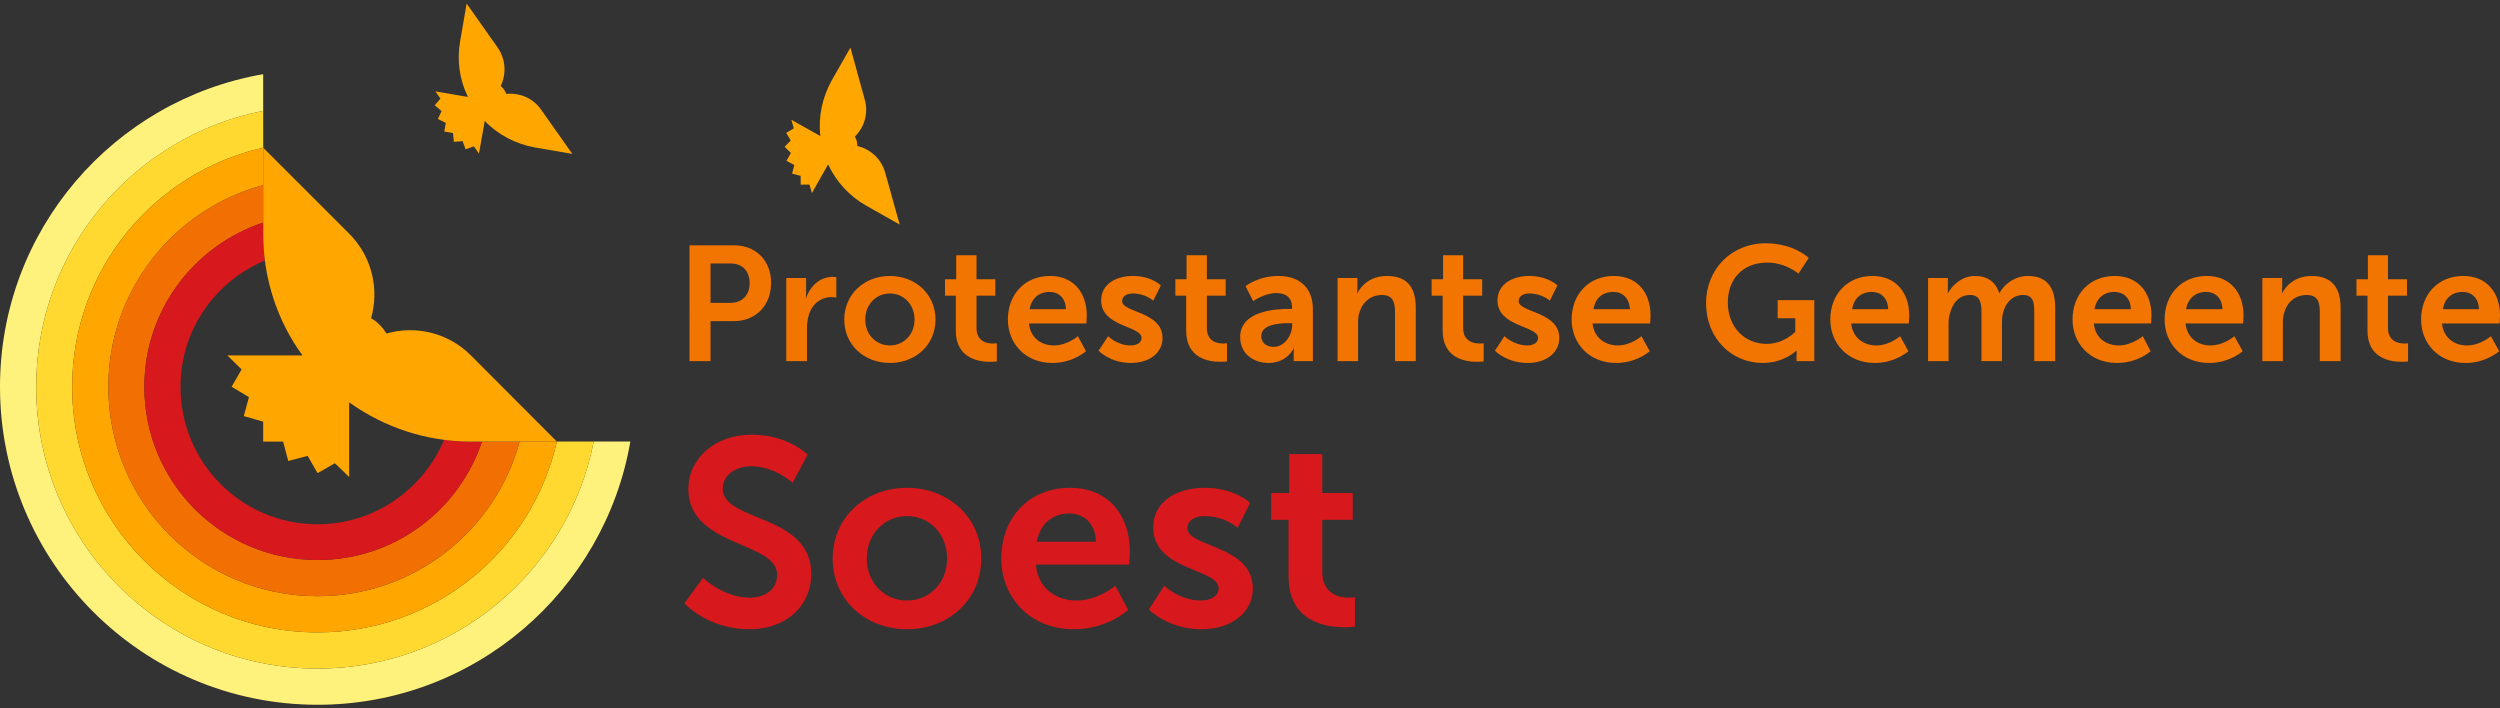
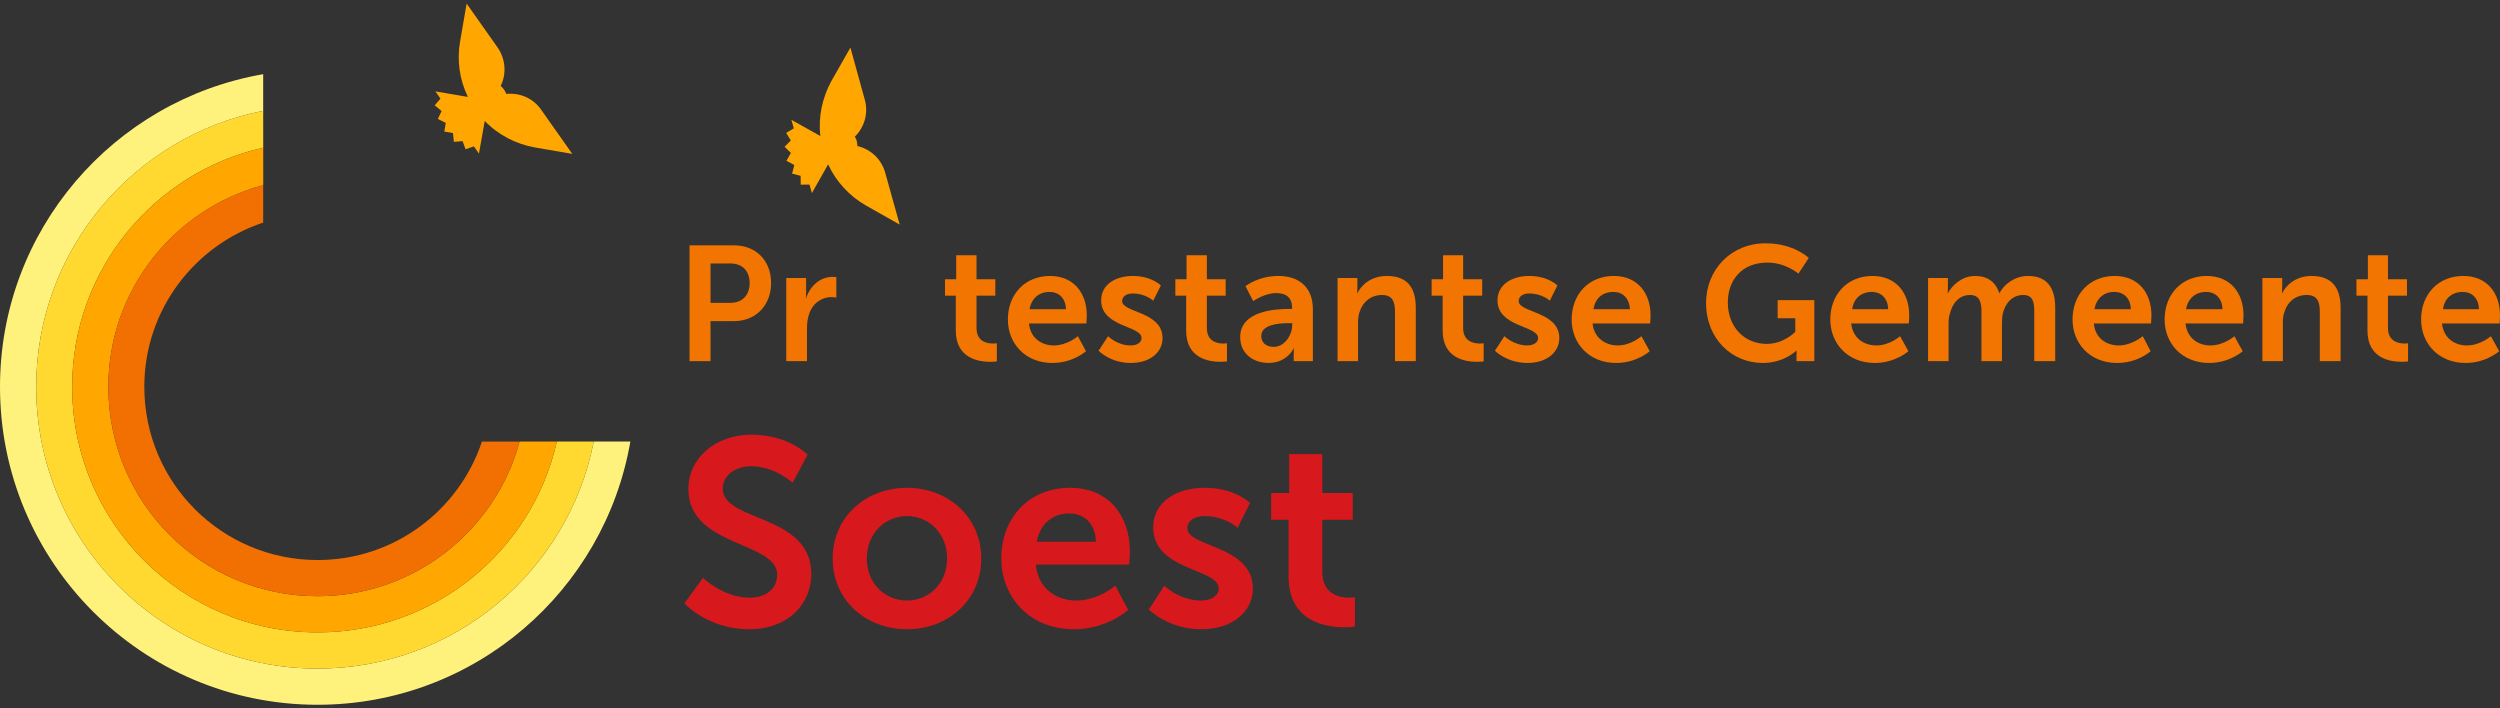
<svg xmlns="http://www.w3.org/2000/svg" version="1.1" id="Laag_1" x="0px" y="0px" width="300px" height="85px" viewBox="0 0 300 85" enable-background="new 0 0 300 85" xml:space="preserve">
  <rect x="0" y="0" width="300" height="85" fill="#333333" stroke="none" />
  <g>
    <path fill="#F27501" d="M82.744,29.44h5.345c2.608,0,4.442,1.808,4.442,4.522c0,2.689-1.834,4.572-4.442,4.572h-2.828v4.8h-2.518   V29.44z M87.625,36.342c1.467,0,2.332-0.928,2.332-2.379c0-1.434-0.865-2.347-2.297-2.347h-2.397v4.727H87.625z" />
    <path fill="#F27501" d="M94.353,33.361h2.38v1.701c0,0.384-0.034,0.709-0.034,0.709h0.034c0.473-1.434,1.663-2.549,3.179-2.549   c0.245,0,0.448,0.032,0.448,0.032v2.453c0,0-0.261-0.057-0.587-0.057c-1.052,0-2.241,0.628-2.706,2.111   c-0.154,0.48-0.228,1.036-0.228,1.622v3.952h-2.486V33.361z" />
-     <path fill="#F27501" d="M106.779,33.115c3.057,0,5.483,2.176,5.483,5.233c0,3.072-2.426,5.207-5.467,5.207   c-3.056,0-5.484-2.134-5.484-5.207C101.311,35.292,103.739,33.115,106.779,33.115 M106.795,41.453c1.605,0,2.95-1.264,2.95-3.104   c0-1.851-1.345-3.131-2.95-3.131c-1.622,0-2.966,1.28-2.966,3.131C103.829,40.189,105.173,41.453,106.795,41.453" />
    <path fill="#F27501" d="M114.696,35.479h-1.297v-1.964h1.345v-2.885h2.438v2.885h2.257v1.964h-2.257v3.888   c0,1.638,1.295,1.857,1.962,1.857c0.278,0,0.476-0.032,0.476-0.032v2.177c0,0-0.297,0.048-0.785,0.048   c-1.376,0-4.139-0.39-4.139-3.741V35.479z" />
    <path fill="#F27501" d="M125.997,33.115c2.886,0,4.416,2.086,4.416,4.727c0,0.293-0.048,0.972-0.048,0.972h-6.886   c0.154,1.744,1.498,2.64,2.981,2.64c1.605,0,2.885-1.109,2.885-1.109l0.972,1.802c0,0-1.541,1.409-4.027,1.409   c-3.292,0-5.345-2.379-5.345-5.207C120.945,35.275,123.031,33.115,125.997,33.115 M127.912,37.1c-0.032-1.344-0.88-2.07-1.963-2.07   c-1.281,0-2.16,0.773-2.405,2.07H127.912z" />
    <path fill="#F27501" d="M132.97,40.343c0,0,1.083,1.109,2.705,1.109c0.708,0,1.312-0.309,1.312-0.896   c0-1.483-4.848-1.296-4.848-4.507c0-1.867,1.653-2.934,3.814-2.934c2.24,0,3.351,1.141,3.351,1.141l-0.913,1.825   c0,0-0.938-0.864-2.454-0.864c-0.635,0-1.28,0.277-1.28,0.921c0,1.393,4.848,1.222,4.848,4.434c0,1.654-1.424,2.982-3.813,2.982   c-2.486,0-3.862-1.467-3.862-1.467L132.97,40.343z" />
    <path fill="#F27501" d="M142.339,35.479h-1.297v-1.964h1.345v-2.885h2.438v2.885h2.257v1.964h-2.257v3.888   c0,1.638,1.269,1.857,1.962,1.857c0.278,0,0.449-0.032,0.449-0.032v2.177c0,0-0.294,0.048-0.757,0.048   c-1.403,0-4.14-0.39-4.14-3.741V35.479z" />
    <path fill="#F27501" d="M154.723,37.068h0.326V36.93c0-1.313-0.832-1.761-1.89-1.761c-1.435,0-2.773,0.97-2.773,0.97l-0.928-1.803   c0,0,1.531-1.221,3.947-1.221c2.571,0,4.14,1.451,4.14,3.969v6.251h-2.3v-0.833c0-0.399,0.032-0.709,0.032-0.709h-0.032   c0.017,0-0.783,1.76-3.014,1.76c-1.829,0-3.409-1.099-3.409-3.104C148.823,37.271,153.127,37.068,154.723,37.068 M152.85,41.624   c1.287,0,2.215-1.392,2.215-2.625V38.78h-0.405c-1.254,0-3.308,0.17-3.308,1.546C151.352,41.004,151.806,41.624,152.85,41.624" />
    <path fill="#F27501" d="M160.507,33.361h2.38v1.157c0,0.358-0.033,0.667-0.033,0.667h0.033c0.405-0.848,1.515-2.069,3.536-2.069   c2.235,0,3.472,1.157,3.472,3.797v6.422h-2.495v-5.926c0-1.205-0.31-2.01-1.562-2.01c-1.303,0-2.316,0.821-2.674,2.01   c-0.165,0.416-0.196,0.864-0.196,1.328v4.598h-2.46V33.361z" />
    <path fill="#F27501" d="M173.119,35.479h-1.324v-1.964h1.372v-2.885h2.41v2.885h2.284v1.964h-2.284v3.888   c0,1.638,1.323,1.857,1.989,1.857c0.279,0,0.476-0.032,0.476-0.032v2.177c0,0-0.295,0.048-0.783,0.048   c-1.403,0-4.14-0.39-4.14-3.741V35.479z" />
    <path fill="#F27501" d="M180.53,40.343c0,0,1.108,1.109,2.757,1.109c0.683,0,1.286-0.309,1.286-0.896   c0-1.483-4.875-1.296-4.875-4.507c0-1.867,1.68-2.934,3.814-2.934c2.267,0,3.376,1.141,3.376,1.141l-0.913,1.825   c0,0-0.911-0.864-2.479-0.864c-0.635,0-1.254,0.277-1.254,0.921c0,1.393,4.876,1.222,4.876,4.434c0,1.654-1.451,2.982-3.814,2.982   c-2.513,0-3.914-1.467-3.914-1.467L180.53,40.343z" />
    <path fill="#F27501" d="M193.649,33.115c2.887,0,4.417,2.086,4.417,4.727c0,0.293-0.048,0.972-0.048,0.972h-6.913   c0.182,1.744,1.551,2.64,3.035,2.64c1.578,0,2.832-1.109,2.832-1.109l0.997,1.802c0,0-1.566,1.409-4.026,1.409   c-3.292,0-5.346-2.379-5.346-5.207C188.598,35.275,190.684,33.115,193.649,33.115 M195.591,37.1c-0.085-1.344-0.88-2.07-1.989-2.07   c-1.307,0-2.187,0.773-2.38,2.07H195.591z" />
    <path fill="#F27501" d="M211.865,29.195c3.425,0,5.186,1.76,5.186,1.76l-1.238,1.883c0,0-1.535-1.328-3.717-1.328   c-3.131,0-4.758,2.159-4.758,4.784c0,2.998,2.052,4.972,4.661,4.972c2.085,0,3.436-1.451,3.436-1.451v-1.621h-2.117v-2.177h4.4   v7.319h-2.135v-0.678c0-0.293,0.016-0.587,0.016-0.587h-0.031c0,0-1.45,1.483-4.042,1.483c-3.633,0-6.796-2.827-6.796-7.197   C204.729,32.342,207.742,29.195,211.865,29.195" />
    <path fill="#F27501" d="M224.689,33.115c2.887,0,4.417,2.086,4.417,4.727c0,0.293-0.049,0.972-0.049,0.972h-6.912   c0.181,1.744,1.498,2.64,3.035,2.64c1.578,0,2.831-1.109,2.831-1.109l0.998,1.802c0,0-1.567,1.409-4.026,1.409   c-3.292,0-5.346-2.379-5.346-5.207C219.638,35.275,221.724,33.115,224.689,33.115 M226.578,37.1c-0.032-1.344-0.88-2.07-1.937-2.07   c-1.308,0-2.187,0.773-2.38,2.07H226.578z" />
    <path fill="#F27501" d="M231.369,33.361h2.379v1.157c0,0.358-0.032,0.667-0.032,0.667h0.032c0.507-0.96,1.696-2.069,3.244-2.069   c1.515,0,2.476,0.709,2.917,2.053h0.032c0.555-1.066,1.824-2.053,3.425-2.053c2.069,0,3.259,1.173,3.259,3.797v6.422h-2.513v-5.958   c0-1.141-0.176-1.978-1.333-1.978c-1.308,0-2.154,0.992-2.448,2.255c-0.08,0.4-0.096,0.832-0.096,1.297v4.384h-2.46v-5.958   c0-1.066-0.196-1.978-1.37-1.978c-1.322,0-2.117,0.992-2.427,2.271c-0.133,0.384-0.149,0.832-0.149,1.281v4.384h-2.46V33.361z" />
    <path fill="#F27501" d="M253.757,33.115c2.886,0,4.417,2.086,4.417,4.727c0,0.293-0.048,0.972-0.048,0.972h-6.861   c0.129,1.744,1.499,2.64,2.982,2.64c1.579,0,2.887-1.109,2.887-1.109l0.942,1.802c0,0-1.515,1.409-4.025,1.409   c-3.292,0-5.347-2.379-5.347-5.207C248.704,35.275,250.79,33.115,253.757,33.115 M255.698,37.1c-0.032-1.344-0.881-2.07-1.989-2.07   c-1.254,0-2.135,0.773-2.38,2.07H255.698z" />
    <path fill="#F27501" d="M264.805,33.115c2.887,0,4.417,2.086,4.417,4.727c0,0.293-0.048,0.972-0.048,0.972h-6.913   c0.182,1.744,1.498,2.64,2.982,2.64c1.631,0,2.885-1.109,2.885-1.109l0.998,1.802c0,0-1.567,1.409-4.027,1.409   c-3.291,0-5.345-2.379-5.345-5.207C259.754,35.275,261.84,33.115,264.805,33.115 M266.693,37.1c-0.032-1.344-0.88-2.07-1.937-2.07   c-1.307,0-2.187,0.773-2.432,2.07H266.693z" />
    <path fill="#F27501" d="M271.484,33.361h2.38v1.157c0,0.358-0.032,0.667-0.032,0.667h0.032c0.406-0.848,1.515-2.069,3.537-2.069   c2.182,0,3.472,1.157,3.472,3.797v6.422h-2.496v-5.926c0-1.205-0.31-2.01-1.562-2.01c-1.355,0-2.315,0.821-2.673,2.01   c-0.166,0.416-0.197,0.864-0.197,1.328v4.598h-2.46V33.361z" />
    <path fill="#F27501" d="M284.097,35.479h-1.323v-1.964h1.371v-2.885h2.411v2.885h2.283v1.964h-2.283v3.888   c0,1.638,1.322,1.857,1.989,1.857c0.278,0,0.422-0.032,0.422-0.032v2.177c0,0-0.294,0.048-0.731,0.048   c-1.402,0-4.139-0.39-4.139-3.741V35.479z" />
    <path fill="#F27501" d="M295.584,33.115c2.886,0,4.416,2.086,4.416,4.727c0,0.293-0.048,0.972-0.048,0.972h-6.912   c0.181,1.744,1.498,2.64,2.982,2.64c1.631,0,2.884-1.109,2.884-1.109l0.998,1.802c0,0-1.567,1.409-4.027,1.409   c-3.291,0-5.345-2.379-5.345-5.207C290.532,35.275,292.618,33.115,295.584,33.115 M297.472,37.1   c-0.032-1.344-0.879-2.07-1.936-2.07c-1.308,0-2.188,0.773-2.38,2.07H297.472z" />
    <path fill="#D7181C" d="M84.353,69.345c0,0,2.454,2.377,5.615,2.377c1.723,0,3.29-0.889,3.29-2.77   c0-3.994-10.655-3.314-10.655-10.262c0-3.709,3.239-6.529,7.573-6.529c4.439,0,6.738,2.402,6.738,2.402l-1.803,3.369   c0,0-2.141-1.984-4.988-1.984c-1.906,0-3.395,1.123-3.395,2.689c0,4.021,10.629,3.004,10.629,10.236   c0,3.578-2.743,6.635-7.444,6.635c-5.016,0-7.782-3.107-7.782-3.107L84.353,69.345z" />
    <path fill="#D7181C" d="M108.822,58.535c4.961,0,8.931,3.525,8.931,8.486c0,4.988-3.97,8.488-8.905,8.488   c-4.962,0-8.931-3.5-8.931-8.488C99.917,62.06,103.886,58.535,108.822,58.535 M108.848,72.062c2.611,0,4.805-2.037,4.805-5.041   c0-3.029-2.194-5.092-4.805-5.092c-2.638,0-4.831,2.062-4.831,5.092C104.017,70.025,106.21,72.062,108.848,72.062" />
    <path fill="#D7181C" d="M128.406,58.535c4.651,0,7.184,3.367,7.184,7.678c0,0.496-0.104,1.539-0.104,1.539h-11.177   c0.235,2.848,2.428,4.311,4.857,4.311c2.611,0,4.674-1.775,4.674-1.775l1.541,2.898c0,0-2.481,2.324-6.503,2.324   c-5.379,0-8.723-3.918-8.723-8.488C120.155,62.033,123.577,58.535,128.406,58.535 M131.516,65.009   c-0.079-2.219-1.437-3.395-3.212-3.395c-2.063,0-3.499,1.307-3.891,3.395H131.516z" />
    <path fill="#D7181C" d="M139.715,70.287c0,0,1.776,1.775,4.413,1.775c1.149,0,2.116-0.523,2.116-1.463   c0-2.402-7.861-2.09-7.861-7.312c0-3.004,2.69-4.752,6.189-4.752c3.656,0,5.432,1.826,5.432,1.826l-1.487,2.979   c0,0-1.489-1.41-3.97-1.41c-1.045,0-2.063,0.469-2.063,1.461c0,2.299,7.861,2.012,7.861,7.234c0,2.689-2.35,4.885-6.189,4.885   c-4.021,0-6.293-2.377-6.293-2.377L139.715,70.287z" />
    <path fill="#D7181C" d="M154.627,62.373h-2.09v-3.211h2.167v-4.676h3.971v4.676h3.655v3.211h-3.655v6.268   c0,2.664,2.089,3.082,3.159,3.082c0.471,0,0.757-0.053,0.757-0.053v3.525c0,0-0.496,0.078-1.227,0.078   c-2.272,0-6.737-0.652-6.737-6.111V62.373z" />
    <path fill="#FFA600" d="M68.678,18.468l-3.729-5.284c-0.966-1.415-2.596-2.076-4.193-1.914c-0.082-0.173-0.155-0.367-0.275-0.526   c-0.12-0.16-0.254-0.304-0.399-0.431c0.703-1.42,0.61-3.186-0.358-4.601l-3.728-5.283l-0.786,4.557   c-0.386,2.215-0.089,4.545,0.94,6.647l-3.899-0.669l0.605,0.871l-0.691,0.799l0.826,0.692l-0.446,0.948l0.948,0.472l-0.176,1.042   l1.042,0.177l0.104,1.052l1.051-0.078l0.353,0.978l1.003-0.352l0.605,0.871l0.694-3.925c1.632,1.699,3.739,2.76,5.95,3.17   L68.678,18.468z" />
    <path fill="#FFA600" d="M107.962,26.949l-1.739-6.234c-0.458-1.646-1.773-2.829-3.34-3.188c-0.003-0.209-0.025-0.393-0.069-0.577   c-0.044-0.21-0.132-0.383-0.237-0.543c1.145-1.135,1.669-2.814,1.186-4.487L102.05,5.71l-2.287,4.02   c-1.08,1.982-1.592,4.284-1.321,6.594l-3.475-1.945l0.287,1.023l-0.909,0.548l0.549,0.909l-0.741,0.754l0.754,0.741l-0.532,0.943   l0.943,0.507l-0.27,1.028l1.027,0.27l0.01,1.056l1.055-0.008l0.288,1.021l1.944-3.447c0.99,2.12,2.601,3.835,4.544,4.937   L107.962,26.949z" />
    <path fill="#FFF27C" d="M38.108,80.23c-18.647,0-33.766-15.145-33.766-33.818c0-16.39,11.716-30.058,27.242-33.111l-0.002-4.398   C13.637,12.002,0,27.633,0,46.412c0,21.057,17.051,38.16,38.108,38.16c18.833,0,34.439-13.666,37.536-31.588h-4.398   C68.222,68.511,54.527,80.23,38.108,80.23" />
    <path fill="#FFD92F" d="M4.343,46.412c0,18.674,15.119,33.818,33.766,33.818c16.418,0,30.114-11.719,33.137-27.246h-4.424   c-2.966,13.131-14.687,22.902-28.713,22.902c-16.264,0-29.45-13.184-29.45-29.475c0-14,9.8-25.721,22.93-28.688l-0.004-4.423   C16.058,16.339,4.343,30.021,4.343,46.412" />
    <path fill="#FFA600" d="M38.108,71.544c-13.881,0-25.107-11.227-25.107-25.133c0-11.577,7.891-21.333,18.589-24.194l-0.003-4.493   C18.458,20.691,8.659,32.411,8.659,46.412c0,16.291,13.185,29.475,29.449,29.475c14.026,0,25.749-9.771,28.714-22.902h-4.468   C59.465,63.656,49.71,71.544,38.108,71.544" />
    <path fill="#F27001" d="M57.83,52.992c-2.752,8.258-10.524,14.211-19.722,14.211c-11.471,0-20.79-9.268-20.79-20.791   c0-9.173,5.979-16.951,14.265-19.702V22.22c-10.72,2.865-18.582,12.617-18.582,24.191c0,13.906,11.226,25.133,25.107,25.133   c11.6,0,21.352-7.885,24.245-18.553H57.83z" />
-     <path fill="#D7181C" d="M56.368,52.992c-1.024-0.006-2.048-0.076-3.066-0.236c-2.479,5.934-8.339,10.156-15.193,10.156   c-9.088,0-16.448-7.361-16.448-16.5c0-6.828,4.175-12.673,10.134-15.151c-0.134-1.022-0.206-2.05-0.212-3.079v-1.472   c-8.285,2.751-14.266,10.529-14.266,19.702c0,11.523,9.32,20.791,20.791,20.791c9.198,0,16.97-5.953,19.722-14.211H56.368z" />
-     <path fill="#FFA600" d="M66.827,52.992L56.511,42.649c-2.75-2.751-6.665-3.626-10.129-2.629c-0.232-0.356-0.504-0.722-0.817-1.037   c-0.313-0.312-0.654-0.585-1.035-0.79c0.997-3.491,0.121-7.405-2.631-10.158L31.583,17.721v10.461   c0.028,5.094,1.578,10.172,4.716,14.468l-9.015-0.001l1.708,1.684l-1.196,2.076l2.076,1.25l-0.616,2.27l2.326,0.67v2.393h2.393   l0.615,2.326l2.324-0.615l1.197,2.076l2.078-1.197l1.708,1.656l0.001-8.961c4.295,3.084,9.373,4.688,14.469,4.715H66.827z" />
  </g>
</svg>